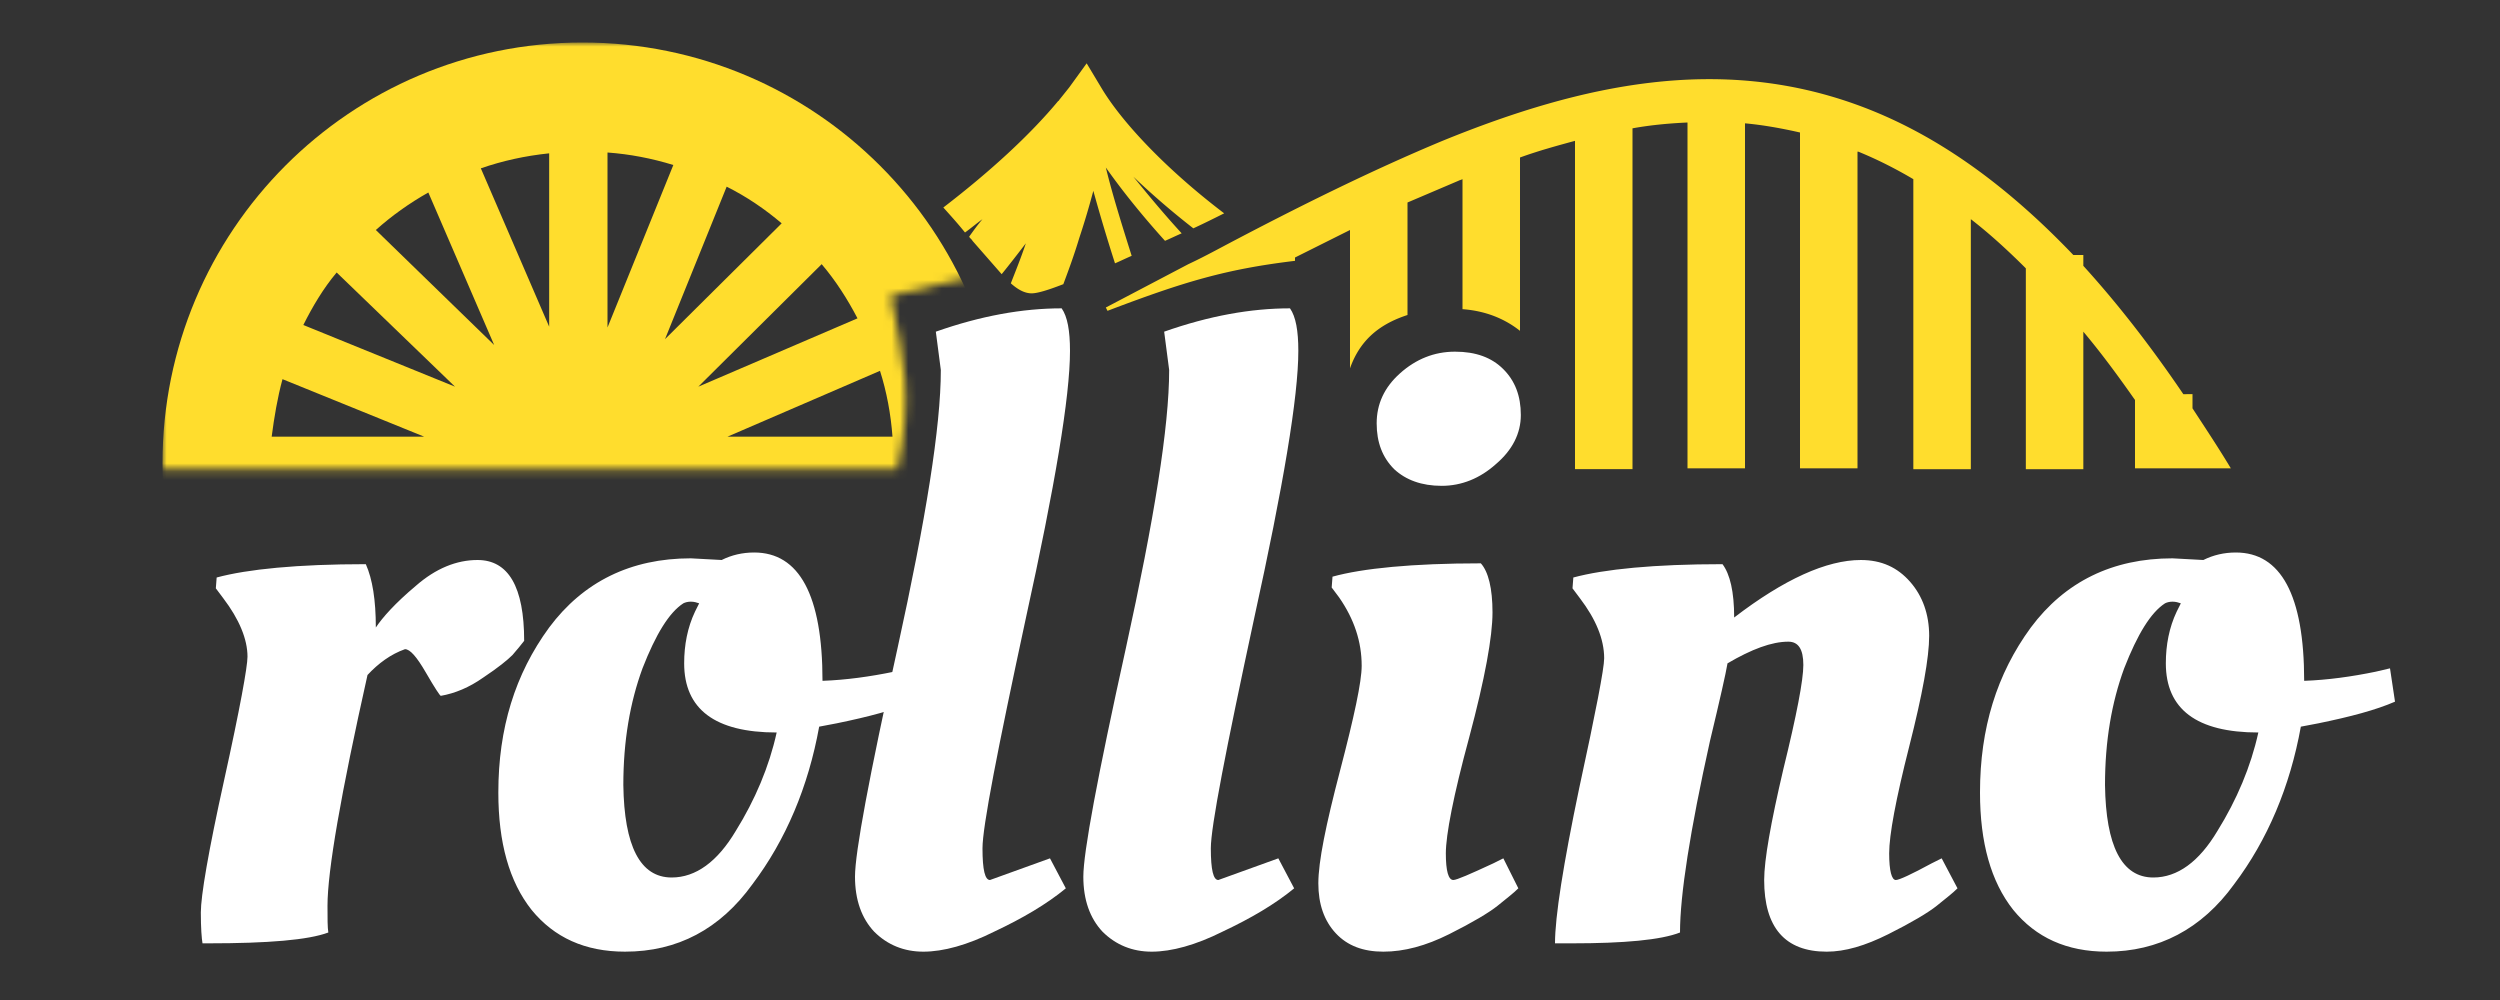
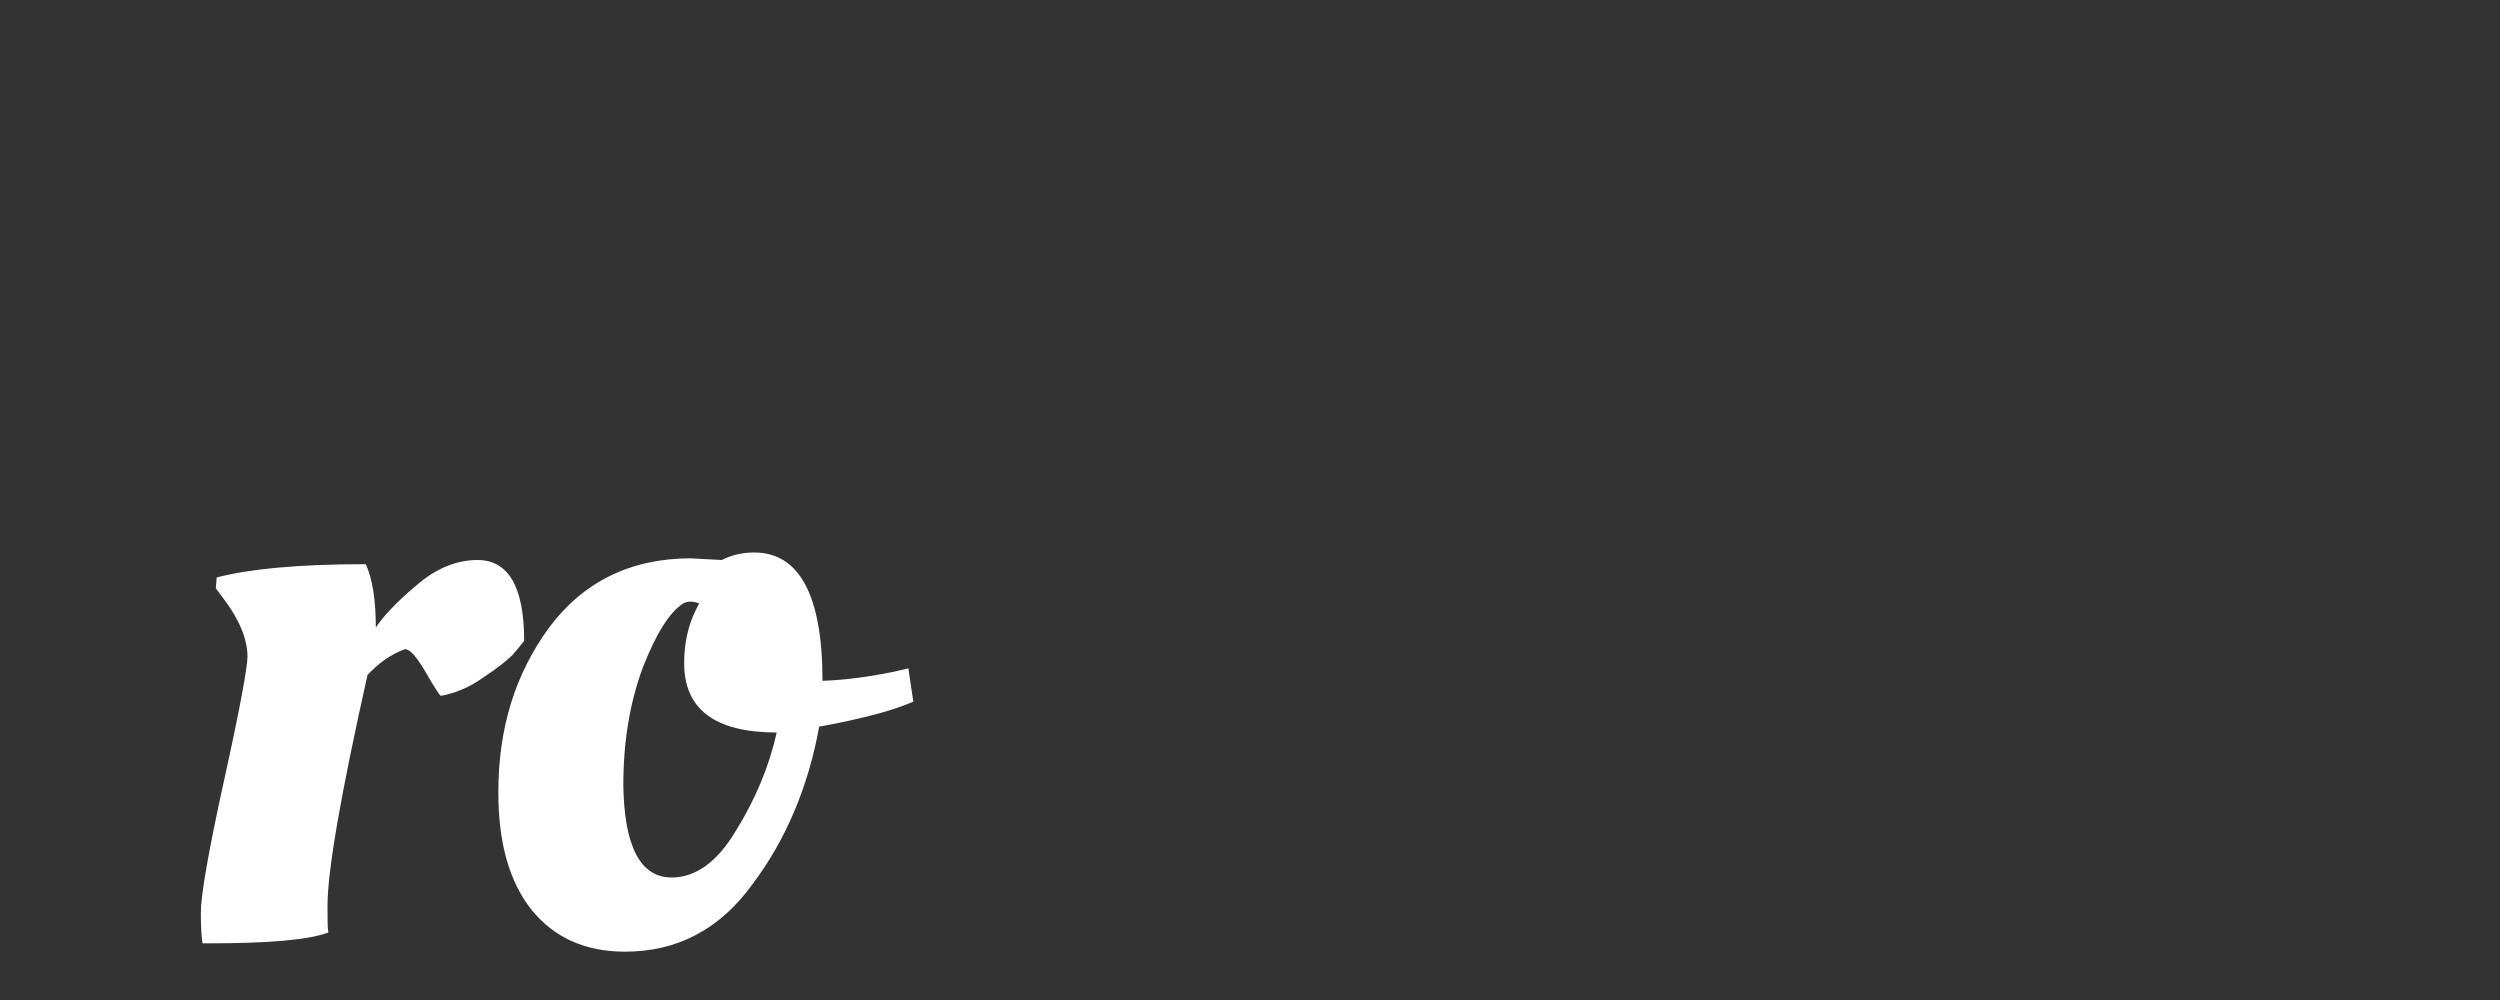
<svg xmlns="http://www.w3.org/2000/svg" width="300" height="120">
  <rect width="100%" height="100%" fill="#333333" stroke="none" />
  <mask y="5.1" x="19.5" width="100.9" maskUnits="userSpaceOnUse" id="A" height="101.1">
    <path filter="url(#Adobe_OpacityMaskFilter)" fill="#d9d9d9" d="M11.2 56.3h16.4 24.7 48.5 6.9c1.9-8.9.8-12.6-.8-20.8l21.4-5.1-13.6-16.5L84.3-4.5l-59.2 20-13.9 40.8z" />
  </mask>
  <defs>
-     <path d="M110.8 114.2c-2.3 0-4.3-.8-5.9-2.4-1.5-1.6-2.3-3.8-2.3-6.6 0-2.9 1.7-12 5.1-27.4 3.4-15.5 5.2-26.6 5.2-33.4l-.6-4.6c5.4-1.9 10.4-2.8 15.1-2.8.7 1 1 2.7 1 5.1 0 5.5-1.8 16.2-5.3 32.1-3.4 15.8-5.2 25-5.2 27.6s.3 3.8.9 3.8l7.2-2.6 1.9 3.6c-2.3 1.9-5.2 3.6-8.6 5.2-3.2 1.6-6.1 2.4-8.5 2.4z" id="B" />
-   </defs>
+     </defs>
  <g fill="#fff">
    <path d="M25 113.2h-.7c-.1-.6-.2-1.8-.2-3.7 0-2 .9-7.3 2.8-15.9s2.8-13.6 2.8-14.8c0-2.1-1-4.5-2.9-7l-.9-1.2.1-1.3c3.7-1 9.7-1.6 17.9-1.6.8 1.8 1.2 4.3 1.2 7.6.8-1.2 2.3-2.9 4.8-5 2.4-2.1 4.9-3.1 7.4-3.1 3.7 0 5.6 3.2 5.6 9.7-.3.4-.8 1-1.4 1.7-.6.6-1.7 1.5-3.5 2.7-1.7 1.2-3.4 1.9-5.1 2.2-.1 0-.7-.9-1.8-2.8s-1.9-2.8-2.5-2.8c-1.7.6-3.2 1.7-4.5 3.1-3.2 14.3-4.8 23.5-4.8 27.7 0 1.5 0 2.6.1 3.2-2.4.9-7.2 1.3-14.4 1.3zm50 1c-4.8 0-8.5-1.7-11.2-5-2.7-3.4-4-8.1-4-14.1 0-7.7 2-14.2 6.1-19.8 4.1-5.5 9.8-8.3 17-8.3l3.7.2c1.2-.6 2.5-.9 3.9-.9 5.4 0 8.2 5.1 8.2 15.4 2.8-.1 5.7-.5 8.6-1.1l1.7-.4.6 4c-2.3 1-5.3 1.8-9.2 2.6l-2.1.4c-1.3 7.2-4 13.6-8 18.9-3.9 5.4-9 8.1-15.3 8.1zm5.6-8.9c2.9 0 5.5-1.9 7.7-5.6 2.3-3.7 4-7.7 4.9-11.8-7.4 0-11.1-2.8-11.1-8.3 0-2.2.4-4.3 1.3-6.2l.5-1c-.3-.1-.6-.2-1-.2s-.7.1-.9.2c-1.7 1.1-3.3 3.7-4.9 7.8-1.5 4.1-2.3 8.7-2.3 14 .1 7.3 2 11.1 5.8 11.1z" />
    <use href="#B" />
    <use x="27.4" href="#B" />
-     <path d="M179.1 73.5c0 2.9-.9 7.9-2.8 15-1.9 7-2.8 11.7-2.8 13.9 0 2.1.3 3.2.9 3.2.4 0 2-.7 4.8-2l1.2-.6 1.8 3.6c-.6.6-1.4 1.2-2.5 2.1-1 .8-3 2-5.8 3.4s-5.4 2.1-7.9 2.1c-2.4 0-4.3-.7-5.7-2.2s-2.1-3.5-2.1-6c0-2.6.9-7 2.6-13.5s2.6-10.7 2.6-12.6c0-2.9-.9-5.6-2.7-8.2l-.9-1.2.1-1.3c3.6-1 9.6-1.6 17.8-1.6.9 1 1.4 3 1.4 5.9zm-11.8-17.2c-1.4-1.4-2.1-3.2-2.1-5.5s.9-4.3 2.8-6 4.1-2.6 6.6-2.6 4.4.7 5.8 2.1 2.1 3.2 2.1 5.5c0 2.2-1 4.2-3 5.9-1.9 1.7-4.1 2.6-6.5 2.6s-4.3-.7-5.7-2zm21.3 56.9h-2c0-3.2 1-9.5 2.9-18.6 2-9.2 3-14.4 3-15.6 0-2.3-1-4.7-2.9-7.2l-.9-1.2.1-1.3c3.7-1 9.7-1.6 17.9-1.6.9 1.2 1.4 3.3 1.4 6.4 6-4.6 11.1-6.9 15.2-6.9 2.5 0 4.4.9 5.9 2.6s2.3 3.9 2.3 6.5-.8 7-2.4 13.3-2.4 10.6-2.4 12.8c0 2.1.3 3.2.8 3.2.4 0 1.9-.7 4.3-2l1.2-.6 1.9 3.6c-.6.6-1.4 1.2-2.5 2.1-1 .8-3 2-5.8 3.4s-5.2 2.1-7.4 2.1c-5 0-7.5-2.9-7.5-8.6 0-2.4.8-6.9 2.3-13.3 1.6-6.5 2.4-10.7 2.4-12.5 0-1.9-.6-2.8-1.8-2.8-2 0-4.4.9-7.3 2.6-.2 1.2-.9 4.3-2.1 9.3-2.4 10.8-3.6 18.5-3.6 23-2.3.9-6.7 1.3-13 1.3zm64.2 1c-4.8 0-8.5-1.7-11.2-5-2.7-3.4-4-8.1-4-14.1 0-7.7 2-14.2 6.1-19.8 4.1-5.5 9.8-8.3 17-8.3l3.7.2c1.2-.6 2.5-.9 3.9-.9 5.4 0 8.2 5.1 8.2 15.4 2.8-.1 5.7-.5 8.6-1.1l1.7-.4.6 4c-2.3 1-5.3 1.8-9.2 2.6l-2.1.4c-1.3 7.2-4 13.6-8 18.9-3.9 5.4-9.1 8.1-15.3 8.1zm5.6-8.9c2.9 0 5.5-1.9 7.7-5.6 2.3-3.7 4-7.7 4.9-11.8-7.4 0-11.1-2.8-11.1-8.3 0-2.2.4-4.3 1.3-6.2l.5-1c-.3-.1-.6-.2-1-.2s-.7.1-.9.2c-1.7 1.1-3.3 3.7-4.9 7.8-1.5 4.1-2.3 8.7-2.3 14 .1 7.3 2 11.1 5.8 11.1z" />
  </g>
-   <path fill="#ffdd2d" fill-rule="evenodd" d="M223 18.2c2.2.9 4.4 2 6.6 3.3v34.8h6.9v-30c2.2 1.7 4.4 3.7 6.6 5.9v24.1h6.9V39.8c2.1 2.5 4.1 5.2 6.2 8.2v8.2h8.8 2.7c-1.5-2.5-3.1-4.9-4.6-7.2v-1.7H262c-4-5.9-8-11-12-15.4v-1.3h-1.2c-8.6-9-17.1-14.8-25.9-18-16.5-6-32.9-2.6-49.8 4.3-8.4 3.5-17.1 7.8-26 12.5-1.5.8-3 1.6-4.5 2.3h0l-9.9 5.2.2.4c9.2-3.5 14.2-5 22.5-6v-.4l6.6-3.3v16.6c1.1-3.1 3.2-5.2 6.9-6.4V24.3l6.1-2.6c.2-.1.3-.1.5-.2v15.6c2.7.2 5 1.1 6.9 2.6V18.9c2.2-.8 4.4-1.4 6.6-2v39.4h6.9V15.4c2.2-.4 4.4-.6 6.6-.7v41.5h6.9V14.8c2.2.2 4.4.6 6.6 1.1v40.3h6.9v-38h.1zm-90.8-7.6l-1.8-3-2.1 2.9-1.2 1.5h0s0 .1-.1.1c-3.4 4.1-8.2 8.5-13.8 12.8.9 1 1.8 2 2.6 3 .7-.5 1.4-1.1 2.1-1.6-.6.7-1.1 1.4-1.6 2.1.1.2.3.3.4.5l3.5 4c.9-1.1 1.9-2.4 2.9-3.7-.6 1.8-1.3 3.5-1.8 4.8.9.8 1.7 1.2 2.5 1.2.7 0 2-.4 3.8-1.1.6-1.6 1.3-3.5 1.9-5.5a94.81 94.81 0 0 0 1.7-5.7 220.86 220.86 0 0 0 2.6 8.7c.7-.3 1.3-.6 2-.9-1.1-3.5-2.3-7.3-3.1-10.6 1.9 2.7 4.3 5.7 7.1 8.8.7-.3 1.3-.6 2-.9-2.2-2.4-4.1-4.7-5.8-6.8a95.21 95.21 0 0 0 7.2 6.2c1.3-.6 2.5-1.2 3.7-1.8-7.1-5.4-12.3-11-14.7-15z" />
  <g mask="url(#A)">
-     <path fill="#ffdd2d" fill-rule="evenodd" d="M87.4 88.7c2.3-1.2 4.4-2.7 6.4-4.3L79.5 70.6l7.9 18.1zM81 91.4l-8.1-18.8v20.3c2.8-.2 5.5-.7 8.1-1.5zM65.9 39.2V18.4c-2.9.3-5.6.9-8.2 1.8l8.2 19zM51.4 23.1l7.9 18.3-14.2-13.8c1.9-1.7 4-3.2 6.3-4.5zm33.7 43.3l13.5 13.1c1.5-1.8 2.9-3.8 4-5.9l-17.5-7.2zm1.2-7h20.8c-.3 2.7-.8 5.3-1.6 7.8l-19.2-7.8zm-31.7-13L36.4 39c1.1-2.2 2.4-4.4 4-6.3l14.2 13.7zm-20.7-.9l17 6.9H32.6c.3-2.3.7-4.7 1.3-6.9zm53.4 6.9h19.8c-.2-2.7-.7-5.4-1.5-7.9l-18.3 7.9zM34.5 67.7c-.9-2.6-1.5-5.4-1.8-8.3h20.8l-19 8.3zm49.3-21.3l14.8-14.7c1.7 2 3.1 4.2 4.3 6.5l-19.1 8.2zM37.4 74l15.8-6.8L41 79.3c-1.4-1.6-2.6-3.4-3.6-5.3zm42.4-33.3l14-13.9c-2-1.7-4.2-3.2-6.6-4.4l-7.4 18.3zM52.7 88.9L60.2 70 45.9 84.3c2.1 1.8 4.4 3.3 6.8 4.6zm20.2-70.6c2.7.2 5.3.7 7.9 1.5l-7.9 19.5v-21zM59.3 91.5L65.9 75v17.8c-2.2-.2-4.5-.6-6.6-1.3zm10.6 14.6c27.9 0 50.5-22.6 50.5-50.5S97.8 5.1 69.9 5.1 19.5 27.7 19.5 55.6s22.5 50.5 50.4 50.5z" />
-   </g>
+     </g>
</svg>